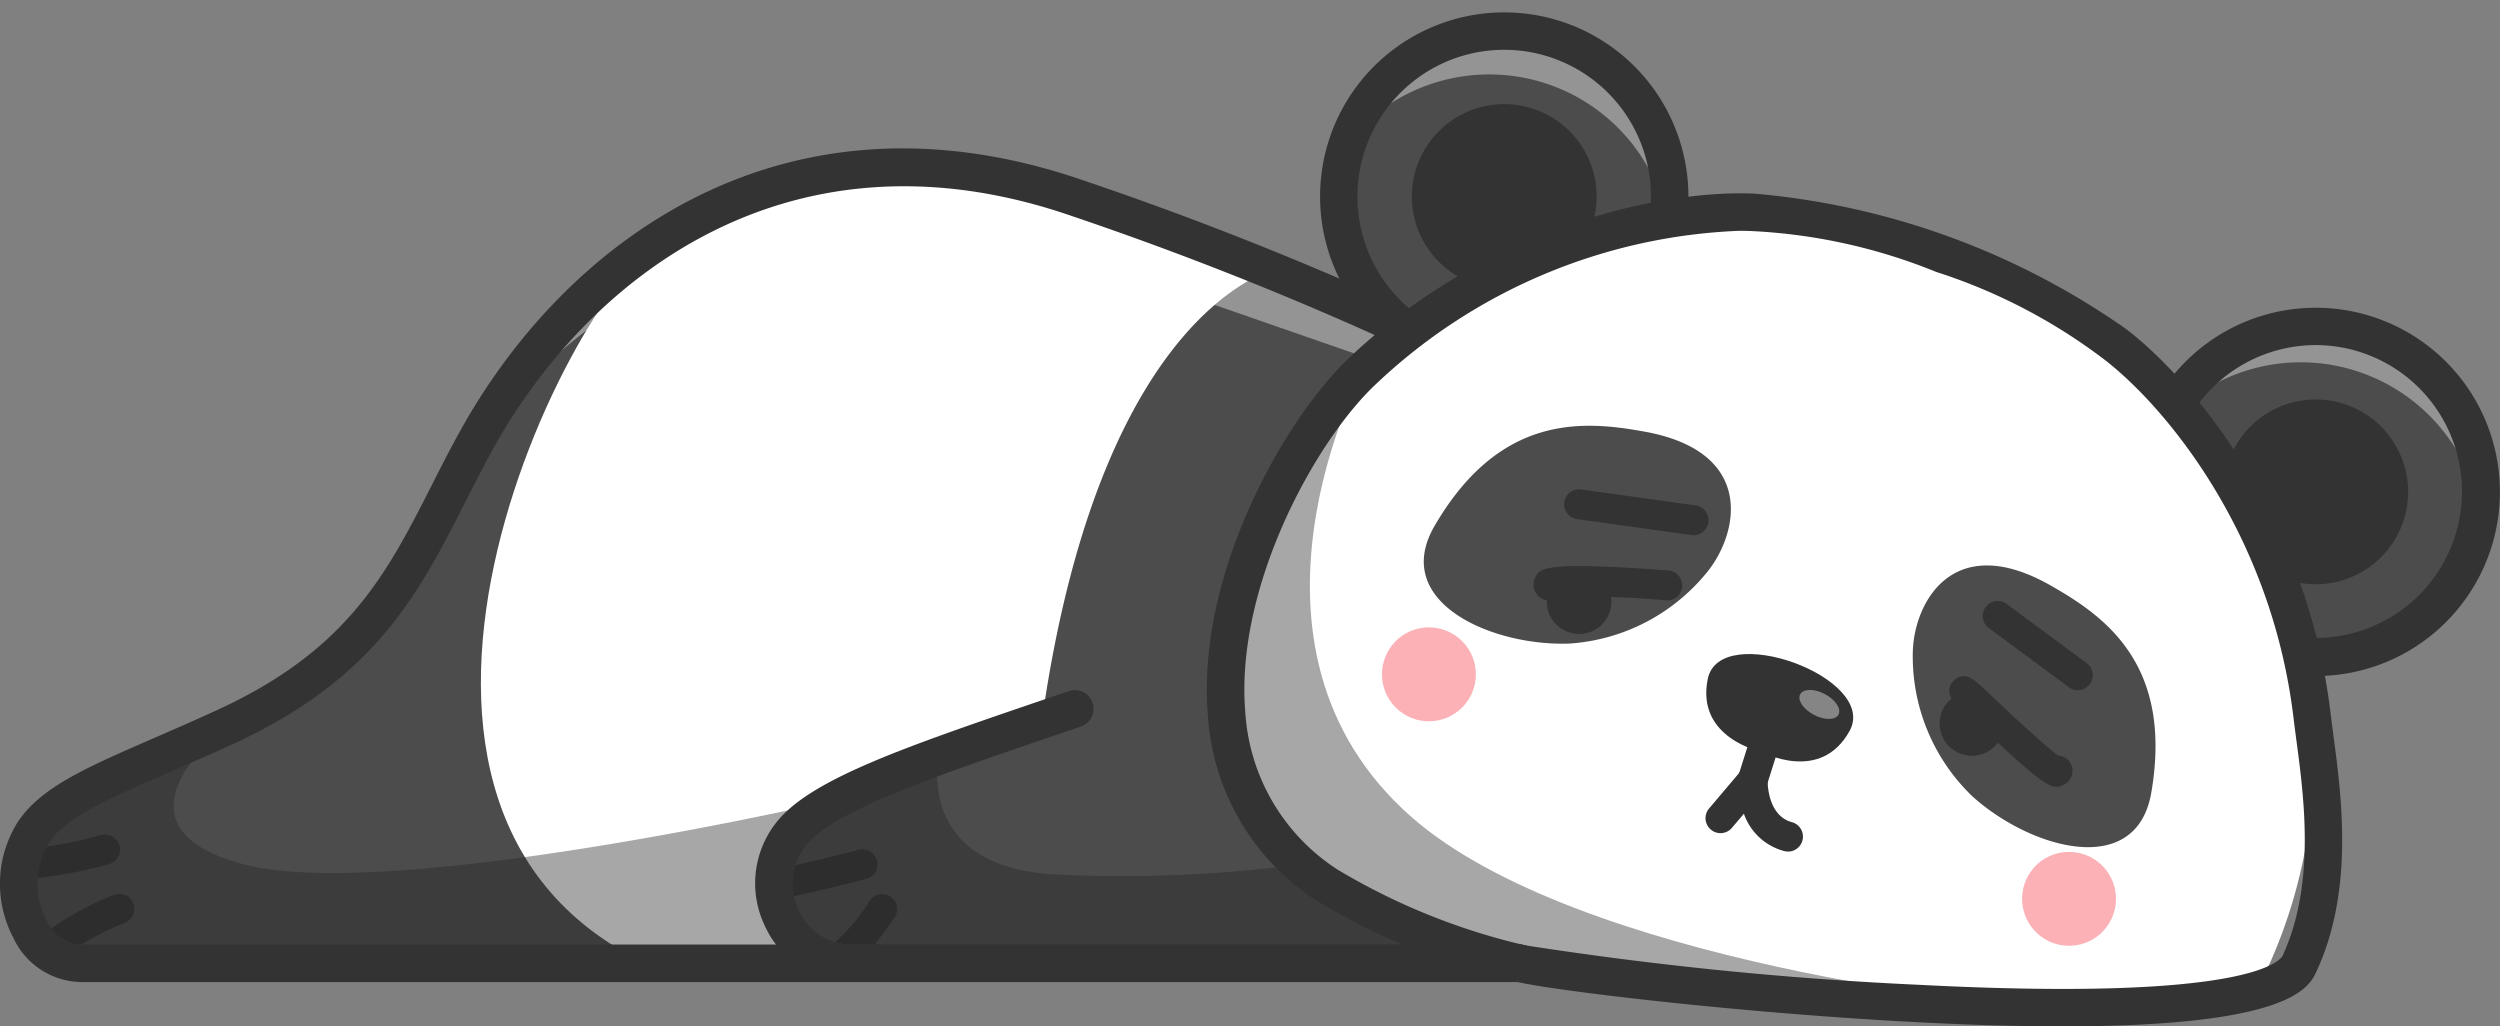
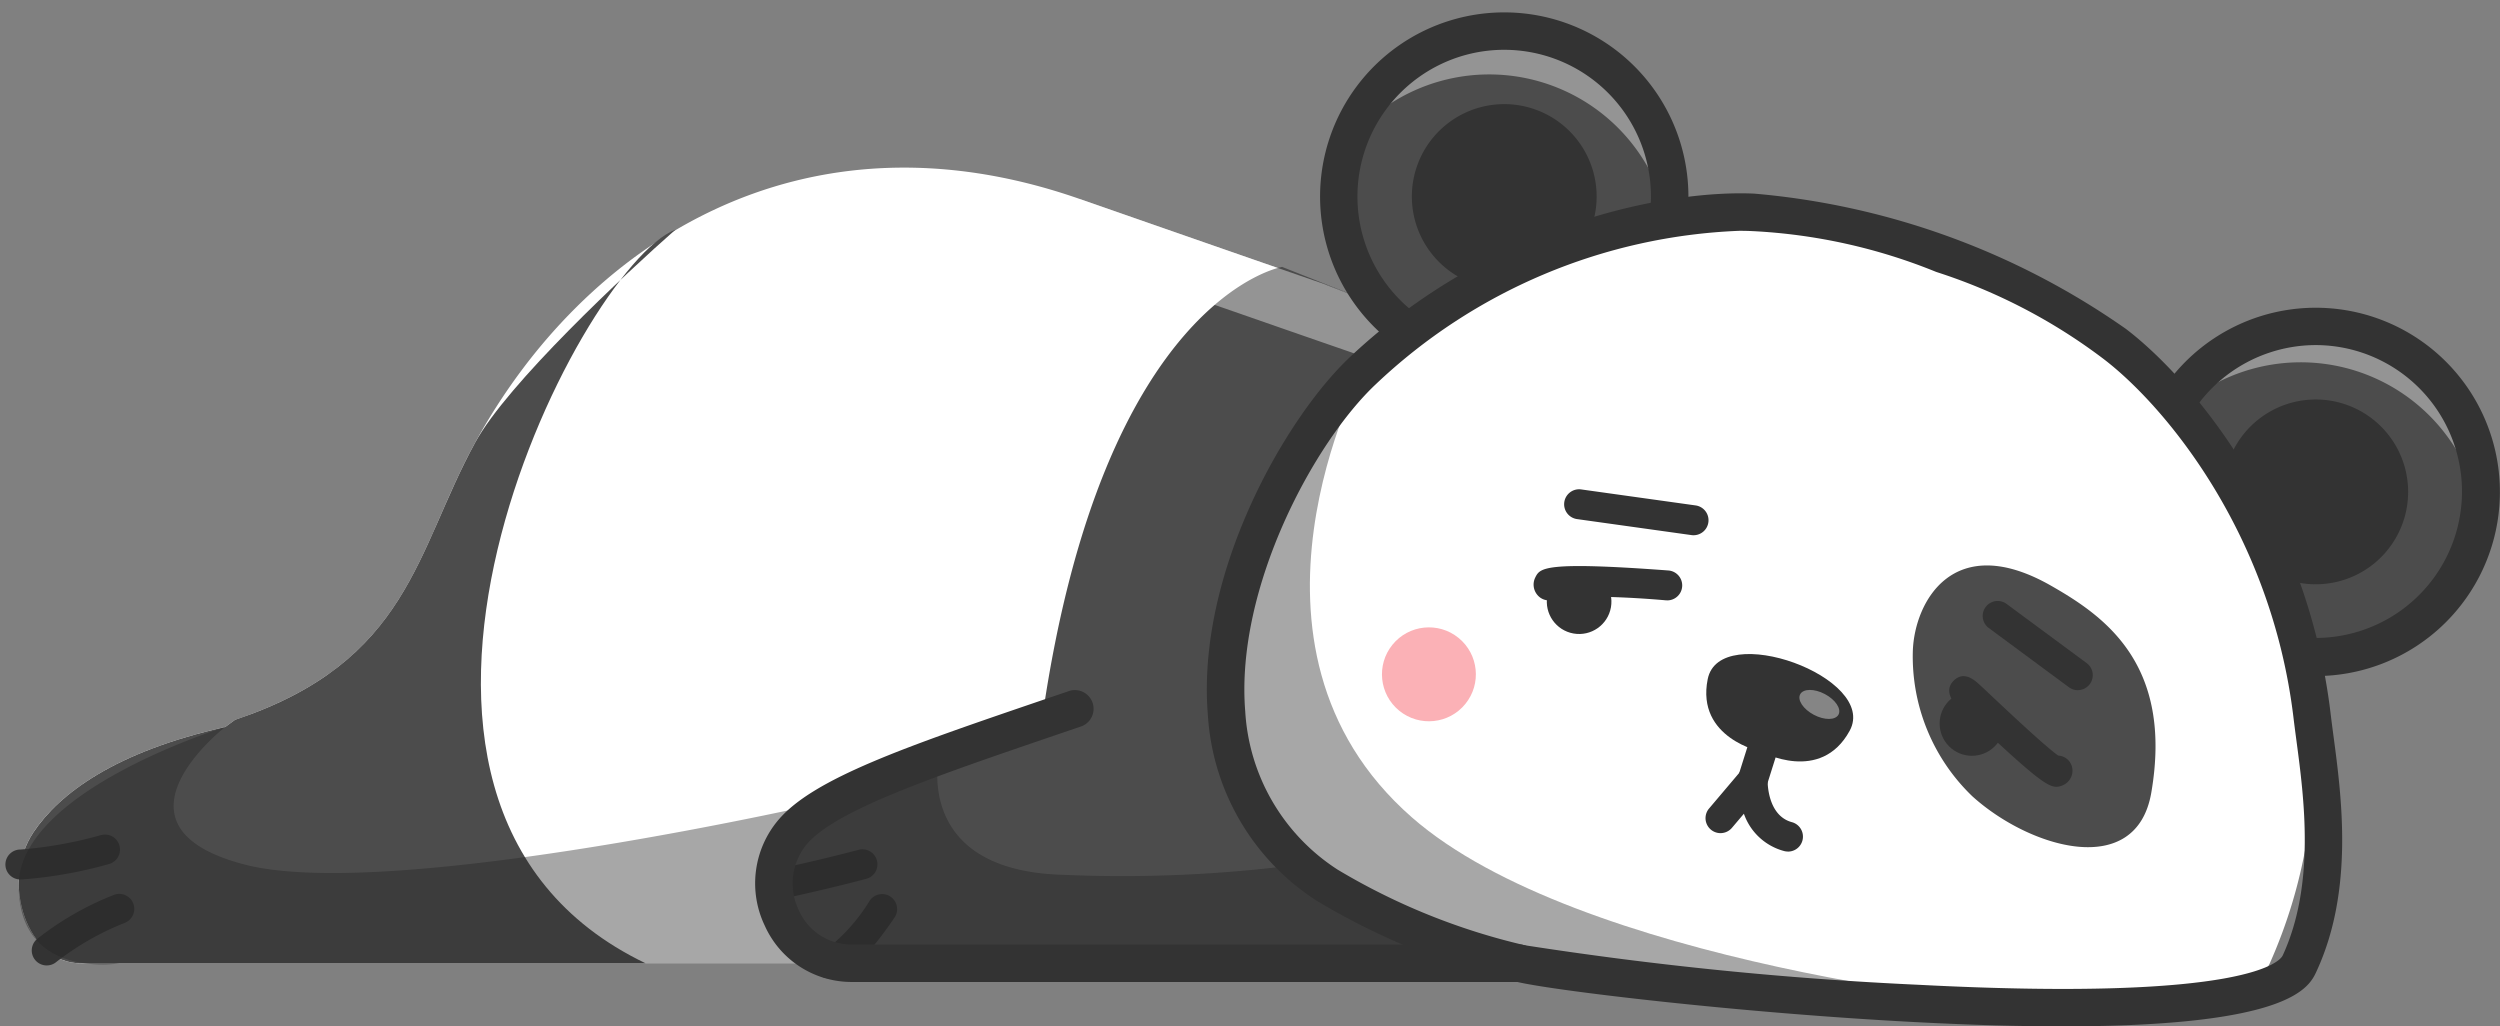
<svg xmlns="http://www.w3.org/2000/svg" width="148.383" height="60.919" viewBox="0 0 148.383 60.919">
  <rect x="0" y="0" width="148.383" height="60.919" fill="#808080" stroke="none" />
  <g id="Group_1039" transform="translate(-358.348 -1029.415)">
    <g id="Group_895" transform="translate(359.459 1039.364)">
      <g id="Group_894" transform="translate(0 0)">
        <g id="Group_893">
          <path id="Path_1303" d="M438.648,1126.615c-.448-7.755,5.355-14.964,7.4-17.246a18.266,18.266,0,0,1,3.5-3.46l-6.343-2.477s-2.052-.7-14.4-5.011c-16.541-5.77-29.427,2.716-35.87,14.468-3.533,6.443-3.891,12.978-14.248,16.451l-.588.429c-6.506,1.461-9.825,3.929-11.376,6.244-2.01,3-.336,7.779,2.785,7.779h89.412c-7.6-.726-13.4-5.64-14.184-6.267C440.938,1134.5,438.891,1130.828,438.648,1126.615Z" transform="translate(-365.846 -1096.566)" fill="#fff" />
        </g>
      </g>
    </g>
    <g id="Group_899" transform="translate(433.529 1074.457)">
      <g id="Group_898">
        <g id="Group_897">
          <g id="Group_896">
            <path id="Path_1304" d="M865.814,1334.806a15.744,15.744,0,0,0,5.258,10.756h13.718c-7.6-.726-13.4-5.64-14.184-6.267a16.608,16.608,0,0,1-4.81-5.867C865.785,1333.885,865.788,1334.345,865.814,1334.806Z" transform="translate(-865.79 -1333.428)" fill="#fff" />
          </g>
        </g>
      </g>
    </g>
    <g id="Group_902" transform="translate(359.459 1043.037)">
      <g id="Group_901" transform="translate(0 0)">
        <g id="Group_900">
          <path id="Path_1305" d="M404.836,1121.359c-2.987,2.63-9.984,9.15-11.9,12.649-3.533,6.443-3.891,12.978-14.248,16.451l-.588.429c-6.506,1.461-9.825,3.929-11.376,6.244-2.01,3-.336,7.779,2.785,7.779h33.543C383.015,1155.3,399.057,1123.581,404.836,1121.359Z" transform="translate(-365.846 -1121.359)" fill="#4c4c4c" />
        </g>
      </g>
    </g>
    <path id="Path_1306" d="M695.062,1160.081l7.065-1.943,10.558-16.182-14.114-5.6s-10.609,1.781-14.223,26.668c0,0,.584.014-.633.43-7.269,2.485-12.408,4.317-14.208,6.454a4.743,4.743,0,0,0,3.5,7.779h39.676c-5.18-2.6-10.719-5.547-11.558-6.146C696.465,1168.213,695.716,1168.583,695.062,1160.081Z" transform="translate(-264.122 -91.099)" fill="#4c4c4c" />
    <g id="Group_905" transform="translate(386.523 1039.364)" opacity="0.4">
      <g id="Group_904" transform="translate(0 0)">
        <g id="Group_903">
-           <path id="Path_1307" d="M584.724,1102.023c13.584,4.738,15.841,5.512,15.841,5.512l2.021.789a14.172,14.172,0,0,1,2.573-2.416l-6.343-2.477s-2.052-.7-14.4-5.011c-16.541-5.77-29.427,2.716-35.87,14.468l-.022.041C556.261,1102.778,568.986,1096.534,584.724,1102.023Z" transform="translate(-548.523 -1096.566)" fill="#fff" />
+           <path id="Path_1307" d="M584.724,1102.023c13.584,4.738,15.841,5.512,15.841,5.512l2.021.789a14.172,14.172,0,0,1,2.573-2.416l-6.343-2.477s-2.052-.7-14.4-5.011l-.022.041C556.261,1102.778,568.986,1096.534,584.724,1102.023Z" transform="translate(-548.523 -1096.566)" fill="#fff" />
        </g>
      </g>
    </g>
    <g id="Group_908" transform="translate(403.398 1079.834)">
      <g id="Group_907" transform="translate(0 0)">
        <g id="Group_906">
          <path id="Path_1308" d="M663.31,1372.732a.889.889,0,0,1-.184-1.759c3.065-.653,5.154-1.218,5.175-1.223a.889.889,0,1,1,.466,1.715c-.021.006-2.154.583-5.271,1.247A.867.867,0,0,1,663.31,1372.732Z" transform="translate(-662.422 -1369.719)" fill="#333" />
        </g>
      </g>
    </g>
    <g id="Group_911" transform="translate(406.641 1082.468)">
      <g id="Group_910" transform="translate(0 0)">
        <g id="Group_909">
          <path id="Path_1309" d="M685.2,1392.51a.889.889,0,0,1-.058-1.776,10.712,10.712,0,0,0,2.505-2.843.889.889,0,0,1,1.475.992C688.008,1390.538,686.425,1392.51,685.2,1392.51Zm0-1.778h0Z" transform="translate(-684.31 -1387.499)" fill="#333" />
        </g>
      </g>
    </g>
    <g id="Group_914" transform="translate(358.672 1078.946)">
      <g id="Group_913" transform="translate(0 0)">
        <g id="Group_912">
          <path id="Path_1310" d="M361.446,1366.4h-.022a.889.889,0,0,1,0-1.778h.021a24.538,24.538,0,0,0,4.762-.854.889.889,0,0,1,.477,1.713A25.75,25.75,0,0,1,361.446,1366.4Z" transform="translate(-360.538 -1363.731)" fill="#333" />
        </g>
      </g>
    </g>
    <g id="Group_917" transform="translate(360.232 1082.468)">
      <g id="Group_916" transform="translate(0)">
        <g id="Group_915">
          <path id="Path_1311" d="M371.958,1391.751a.889.889,0,0,1-.578-1.564,17.925,17.925,0,0,1,4.577-2.626.889.889,0,0,1,.634,1.661,16.381,16.381,0,0,0-4.055,2.316A.886.886,0,0,1,371.958,1391.751Z" transform="translate(-371.069 -1387.502)" fill="#333" />
        </g>
      </g>
    </g>
    <g id="Group_921" transform="translate(484.973 1047.789)">
      <g id="Group_920" transform="translate(0 0)">
        <g id="Group_919" transform="translate(0)">
          <g id="Group_918">
            <circle id="Ellipse_111" cx="9.82" cy="9.82" r="9.82" transform="translate(0 2.118) rotate(-6.191)" fill="#4c4c4c" />
          </g>
        </g>
      </g>
    </g>
    <g id="Group_925" transform="translate(486.885 1048.788)" opacity="0.4">
      <g id="Group_924" transform="translate(0 0)">
        <g id="Group_923">
          <g id="Group_922">
            <path id="Path_1312" d="M1237.64,1162.959a10.8,10.8,0,0,1,6.938,8.253,9.818,9.818,0,0,0-18.652-5.339A10.8,10.8,0,0,1,1237.64,1162.959Z" transform="translate(-1225.926 -1160.176)" fill="#fff" />
          </g>
        </g>
      </g>
    </g>
    <g id="Group_929" transform="translate(484.857 1047.674)">
      <g id="Group_928" transform="translate(0 0)">
        <g id="Group_927">
          <g id="Group_926">
            <path id="Path_1313" d="M1223.164,1174.522a10.932,10.932,0,0,1-10.26-14.67h0a10.931,10.931,0,1,1,10.26,14.67Zm.006-19.645a8.724,8.724,0,0,0-8.178,5.735h0a8.691,8.691,0,1,0,8.178-5.735Z" transform="translate(-1212.238 -1152.654)" fill="#333" />
          </g>
        </g>
      </g>
    </g>
    <g id="Group_933" transform="translate(490.31 1053.126)">
      <g id="Group_932" transform="translate(0 0)">
        <g id="Group_931">
          <g id="Group_930">
            <path id="Path_1314" d="M1252.651,1200.093a5.484,5.484,0,1,0-3.277-7.028A5.49,5.49,0,0,0,1252.651,1200.093Z" transform="translate(-1249.043 -1189.456)" fill="#333" />
          </g>
        </g>
      </g>
    </g>
    <g id="Group_937" transform="translate(435.966 1029.415)">
      <g id="Group_936" transform="translate(0 0)">
        <g id="Group_935" transform="translate(0)">
          <g id="Group_934">
            <circle id="Ellipse_112" cx="9.82" cy="9.82" r="9.82" transform="matrix(0.978, -0.21, 0.21, 0.978, 0, 4.13)" fill="#4c4c4c" />
          </g>
        </g>
      </g>
    </g>
    <g id="Group_941" transform="translate(438.376 1031.258)" opacity="0.4">
      <g id="Group_940" transform="translate(0 0)">
        <g id="Group_939">
          <g id="Group_938">
            <path id="Path_1315" d="M910.568,1045.081a10.8,10.8,0,0,1,6.9,8.063,9.82,9.82,0,0,0-18.938-4.827c-.01.027-.018.054-.027.081A10.8,10.8,0,0,1,910.568,1045.081Z" transform="translate(-898.508 -1041.853)" fill="#fff" />
          </g>
        </g>
      </g>
    </g>
    <g id="Group_945" transform="translate(436.694 1030.149)">
      <g id="Group_944" transform="translate(0 0)">
        <g id="Group_943">
          <g id="Group_942">
            <path id="Path_1316" d="M898.08,1056.23a10.931,10.931,0,1,1,10.283-7.193h0A10.951,10.951,0,0,1,898.08,1056.23Zm.02-19.641a8.71,8.71,0,1,0,2.969.526A8.723,8.723,0,0,0,898.1,1036.589Z" transform="translate(-887.155 -1034.367)" fill="#333" />
          </g>
        </g>
      </g>
    </g>
    <g id="Group_949" transform="translate(442.146 1035.596)">
      <g id="Group_948" transform="translate(0 0)">
        <g id="Group_947">
          <g id="Group_946">
            <path id="Path_1317" d="M927.565,1081.772a5.484,5.484,0,1,1,7.028-3.278A5.49,5.49,0,0,1,927.565,1081.772Z" transform="translate(-923.956 -1071.135)" fill="#333" />
          </g>
        </g>
      </g>
    </g>
    <g id="Group_953" transform="translate(431.09 1042.005)">
      <g id="Group_952" transform="translate(0 0)">
        <g id="Group_951">
          <g id="Group_950">
            <path id="Path_1318" d="M913.82,1144.312c-1.363-11.5-8.049-19.307-11.724-22.1a44.057,44.057,0,0,0-21.434-7.8c-4.611-.221-14.75,1.46-23.187,9.395-5.3,4.986-14.175,22.42-2.112,30.539a61.379,61.379,0,0,0,11.451,4.638c3.707.9,41.993,5.413,44.49,0A30.129,30.129,0,0,0,913.82,1144.312Z" transform="translate(-849.33 -1114.39)" fill="#fff" />
          </g>
        </g>
      </g>
    </g>
    <g id="Group_957" transform="translate(471.875 1062.977)">
      <g id="Group_956" transform="translate(0 0)">
        <g id="Group_955">
          <g id="Group_954">
            <path id="Path_1319" d="M1132.831,1257.155c3.151,1.8,7.247,4.641,5.939,12.272-.889,5.186-7.214,3.3-10.617.225a11.5,11.5,0,0,1-3.537-8.636C1124.717,1258.1,1127.026,1253.835,1132.831,1257.155Z" transform="translate(-1124.61 -1255.947)" fill="#4c4c4c" />
          </g>
        </g>
      </g>
    </g>
    <g id="Group_961" transform="translate(442.854 1054.685)">
      <g id="Group_960" transform="translate(0 0)">
        <g id="Group_959">
          <g id="Group_958">
-             <path id="Path_1320" d="M941.821,1200.32c-3.573-.644-8.535-1.1-12.438,5.584-2.653,4.545,3.407,7.163,7.988,7a11.5,11.5,0,0,0,8.261-4.342C947.428,1206.259,948.4,1201.507,941.821,1200.32Z" transform="translate(-928.735 -1199.975)" fill="#4c4c4c" />
-           </g>
+             </g>
        </g>
      </g>
    </g>
    <g id="Group_971" transform="translate(459.62 1068.234)">
      <g id="Group_965" transform="translate(0)">
        <g id="Group_964">
          <g id="Group_963">
            <g id="Group_962">
              <path id="Path_1321" d="M1041.983,1292.918c-.71,3.525,3.2,4.314,3.2,4.314s3.5,1.91,5.225-1.247S1042.692,1289.393,1041.983,1292.918Z" transform="translate(-1041.897 -1291.429)" fill="#333" />
            </g>
          </g>
        </g>
      </g>
      <g id="Group_970" transform="translate(1.74 4.007)">
        <g id="Group_969">
          <g id="Group_968">
            <g id="Group_967">
              <g id="Group_966">
                <path id="Path_1322" d="M1054.362,1323.263a.722.722,0,0,1-.677-.968l1.218-3.345a.721.721,0,0,1,1.354.493l-1.218,3.345A.721.721,0,0,1,1054.362,1323.263Z" transform="translate(-1053.641 -1318.477)" fill="#333" />
              </g>
            </g>
          </g>
        </g>
      </g>
    </g>
    <g id="Group_980" transform="translate(439.238 1065.517)">
      <g id="Group_975" transform="translate(0 0)">
        <g id="Group_974">
          <g id="Group_973">
            <g id="Group_972">
              <circle id="Ellipse_113" cx="2.787" cy="2.787" r="2.787" transform="translate(0 4.326) rotate(-50.896)" fill="#fbb1b6" />
            </g>
          </g>
        </g>
      </g>
      <g id="Group_979" transform="translate(38.017 13.349)">
        <g id="Group_978" transform="translate(0 0)">
          <g id="Group_977" transform="translate(0)">
            <g id="Group_976">
-               <circle id="Ellipse_114" cx="2.787" cy="2.787" r="2.787" transform="translate(0 4.487) rotate(-53.597)" fill="#fbb1b6" />
-             </g>
+               </g>
          </g>
        </g>
      </g>
    </g>
    <g id="Group_1014" transform="translate(449.372 1058.456)">
      <g id="Group_984" transform="translate(24.666 11.087)">
        <g id="Group_983">
          <g id="Group_982">
            <g id="Group_981">
              <path id="Path_1323" d="M1145.575,1306.836c-.564,0-1.452-.707-4.957-4-.255-.24-.515-.484-.711-.666a.884.884,0,0,1-.305-.22c-.639-.709-.348-1.194-.117-1.42.613-.6,1.244-.02,1.548.259.2.183.478.445.8.751.959.9,3.1,2.913,3.854,3.443a.889.889,0,0,1,.844.888.94.94,0,0,1-.562.867A.971.971,0,0,1,1145.575,1306.836Z" transform="translate(-1139.213 -1300.264)" fill="#333" />
            </g>
          </g>
        </g>
      </g>
      <g id="Group_988" transform="translate(0 4.554)">
        <g id="Group_987">
          <g id="Group_986">
            <g id="Group_985">
              <path id="Path_1324" d="M980.667,1258.21l-.067,0a58.618,58.618,0,0,0-6.376-.217.889.889,0,0,1-1.253-.083.951.951,0,0,1-.145-1.055c.28-.564.485-.971,7.906-.418a.889.889,0,0,1-.065,1.775Z" transform="translate(-972.728 -1256.172)" fill="#333" />
            </g>
          </g>
        </g>
      </g>
      <g id="Group_992" transform="translate(1.813 0)">
        <g id="Group_991">
          <g id="Group_990">
            <g id="Group_989">
              <path id="Path_1325" d="M992.65,1228.16a.864.864,0,0,1-.125-.009l-6.794-.95a.889.889,0,1,1,.246-1.761l6.794.95a.889.889,0,0,1-.122,1.769Z" transform="translate(-984.965 -1225.432)" fill="#333" />
            </g>
          </g>
        </g>
      </g>
      <g id="Group_996" transform="translate(26.655 6.628)">
        <g id="Group_995">
          <g id="Group_994">
            <g id="Group_993">
              <path id="Path_1326" d="M1158.286,1275.468a.883.883,0,0,1-.527-.174l-4.76-3.518a.889.889,0,0,1,1.057-1.43l4.76,3.518a.889.889,0,0,1-.529,1.6Z" transform="translate(-1152.638 -1270.171)" fill="#333" />
            </g>
          </g>
        </g>
      </g>
      <g id="Group_1000" transform="translate(0.48 4.45)">
        <g id="Group_999" transform="translate(0 0)">
          <g id="Group_998">
            <g id="Group_997">
              <circle id="Ellipse_115" cx="1.917" cy="1.917" r="1.917" transform="matrix(0.174, -0.985, 0.985, 0.174, 0, 3.776)" fill="#333" />
            </g>
          </g>
        </g>
      </g>
      <g id="Group_1004" transform="translate(23.305 11.19)">
        <g id="Group_1003" transform="translate(0 0)">
          <g id="Group_1002">
            <g id="Group_1001">
              <circle id="Ellipse_116" cx="1.917" cy="1.917" r="1.917" transform="translate(0 2.711) rotate(-45)" fill="#333" />
            </g>
          </g>
        </g>
      </g>
      <g id="Group_1013" transform="translate(10.191 13.069)">
        <g id="Group_1008" transform="translate(0 3.308)">
          <g id="Group_1007">
            <g id="Group_1006">
              <g id="Group_1005">
                <path id="Path_1327" d="M1046.416,1341.094a.907.907,0,0,1-.233-.031,3.472,3.472,0,0,1-2.381-2.214l-.724.854a.889.889,0,0,1-1.357-1.148l1.922-2.27a.889.889,0,0,1,1.567.6c0,.08-.02,2.069,1.437,2.464a.889.889,0,0,1-.232,1.748Z" transform="translate(-1041.511 -1335.97)" fill="#333" />
              </g>
            </g>
          </g>
        </g>
        <g id="Group_1012" transform="translate(1.922)">
          <g id="Group_1011">
            <g id="Group_1010">
              <g id="Group_1009">
                <path id="Path_1328" d="M1055.373,1318.731a.891.891,0,0,1-.848-1.157l1.043-3.308a.889.889,0,1,1,1.7.535l-1.043,3.307A.889.889,0,0,1,1055.373,1318.731Z" transform="translate(-1054.484 -1313.645)" fill="#333" />
              </g>
            </g>
          </g>
        </g>
      </g>
    </g>
    <g id="Group_1018" transform="translate(465.148 1070.364)" opacity="0.4">
      <g id="Group_1017" transform="translate(0 0)">
        <g id="Group_1016">
          <g id="Group_1015">
            <path id="Path_1329" d="M1079.252,1306.06c-.18.34.184.886.813,1.218s1.284.325,1.464-.015-.184-.886-.813-1.218S1079.432,1305.72,1079.252,1306.06Z" transform="translate(-1079.206 -1305.8)" fill="#fff" />
          </g>
        </g>
      </g>
    </g>
    <g id="Group_1021" transform="translate(419.594 1072.358)">
      <g id="Group_1020">
        <g id="Group_1019">
          <path id="Path_1330" d="M771.733,1319.26Z" transform="translate(-771.733 -1319.26)" fill="none" />
        </g>
      </g>
    </g>
    <g id="Group_1024" transform="translate(359.46 1072.567)" opacity="0.4">
      <g id="Group_1023" transform="translate(0 0)">
        <g id="Group_1022">
          <path id="Path_1331" d="M378.107,1320.675s-7.573,5.873,1.132,8.155S414.367,1325,414.367,1325l6.114-2.606s-1.562,6.8,7.346,7.052a81.063,81.063,0,0,0,14.1-.617s6.8,4.964,13.049,5.873H371.836s-6,.995-5.977-4.638S378.107,1320.675,378.107,1320.675Z" transform="translate(-365.859 -1320.675)" fill="#232323" />
        </g>
      </g>
    </g>
    <g id="Group_1028" transform="translate(430.737 1051.418)" opacity="0.4">
      <g id="Group_1027" transform="translate(0 0)">
        <g id="Group_1026">
          <g id="Group_1025">
            <path id="Path_1332" d="M855.446,1177.927s-8.725,16.32,2.911,26.509c9.822,8.6,35.29,11.3,38.322,11.281,0,0-38.309,2.255-47.675-11.863C841.91,1193.159,855.446,1177.927,855.446,1177.927Z" transform="translate(-846.948 -1177.927)" fill="#232323" />
          </g>
        </g>
      </g>
    </g>
    <g id="Group_1031" transform="translate(403.17 1070.392)">
      <g id="Group_1030" transform="translate(0 0)">
        <g id="Group_1029">
          <path id="Path_1333" d="M706.241,1323.3H666.6a5.651,5.651,0,0,1-5.147-3.337,5.821,5.821,0,0,1,.795-6.269c2.1-2.49,7.59-4.365,15.9-7.2l1.3-.442a1.111,1.111,0,1,1,.719,2.1l-1.3.443c-7.388,2.521-13.223,4.512-14.922,6.53a3.633,3.633,0,0,0-.48,3.9,3.407,3.407,0,0,0,3.132,2.052h39.642a1.111,1.111,0,1,1,0,2.222Z" transform="translate(-660.881 -1305.993)" fill="#333" />
        </g>
      </g>
    </g>
    <g id="Group_1035" transform="translate(429.978 1040.894)">
      <g id="Group_1034" transform="translate(0 0)">
        <g id="Group_1033">
          <g id="Group_1032">
            <path id="Path_1334" d="M892.617,1156.332c-2.457,0-5.322-.075-8.669-.249-10.532-.546-21.735-1.891-23.8-2.411a41.131,41.131,0,0,1-11.8-4.794,14.136,14.136,0,0,1-6.464-11.058c-.684-8.416,4.629-17.633,8.436-21.213,8.662-8.147,19.166-9.928,24-9.7a45.135,45.135,0,0,1,22.053,8.027c3.856,2.933,10.755,11.047,12.154,22.855h0c.048.4.105.835.167,1.3.486,3.643,1.219,9.149-1,13.964C907.253,1154.018,906.185,1156.332,892.617,1156.332Zm-19.17-47.219a33.249,33.249,0,0,0-21.6,9.113c-3.63,3.414-8.341,12.06-7.743,19.414a12.007,12.007,0,0,0,5.49,9.394,38.663,38.663,0,0,0,11.1,4.483,216.6,216.6,0,0,0,23.37,2.347c19.756,1.024,21.485-1.454,21.617-1.74,1.95-4.229,1.267-9.351.816-12.74-.063-.473-.122-.918-.171-1.329-1.312-11.069-7.716-18.627-11.293-21.347a33.262,33.262,0,0,0-9.874-5.14l-.072-.026a33.257,33.257,0,0,0-10.868-2.41C873.975,1109.12,873.717,1109.114,873.446,1109.114Z" transform="translate(-841.825 -1106.893)" fill="#333" />
          </g>
        </g>
      </g>
    </g>
    <g id="Group_1038" transform="translate(358.348 1038.227)">
      <g id="Group_1037" transform="translate(0 0)">
        <g id="Group_1036">
-           <path id="Path_1335" d="M448.564,1138.364H363.118a4.516,4.516,0,0,1-3.971-2.612,6.879,6.879,0,0,1,.264-6.9c1.376-2.055,4.029-3.208,8.045-4.955,1.13-.491,2.41-1.048,3.791-1.682,7.757-3.559,10.065-8.1,12.738-13.362.5-.989,1.022-2.011,1.588-3.043,6.221-11.348,19.264-21.243,37.21-14.982A202.835,202.835,0,0,1,442.1,1098.5a1.111,1.111,0,0,1-.968,2,200.747,200.747,0,0,0-19.078-7.572c-16.638-5.8-28.746,3.4-34.53,13.953-.549,1-1.06,2.008-1.555,2.981-2.742,5.4-5.331,10.493-13.792,14.375-1.4.643-2.692,1.2-3.832,1.7-3.656,1.589-6.071,2.64-7.084,4.153a4.684,4.684,0,0,0-.149,4.612,2.412,2.412,0,0,0,2.011,1.437h85.446a1.111,1.111,0,1,1,0,2.222Z" transform="translate(-358.348 -1088.888)" fill="#333" />
-         </g>
+           </g>
      </g>
    </g>
  </g>
</svg>